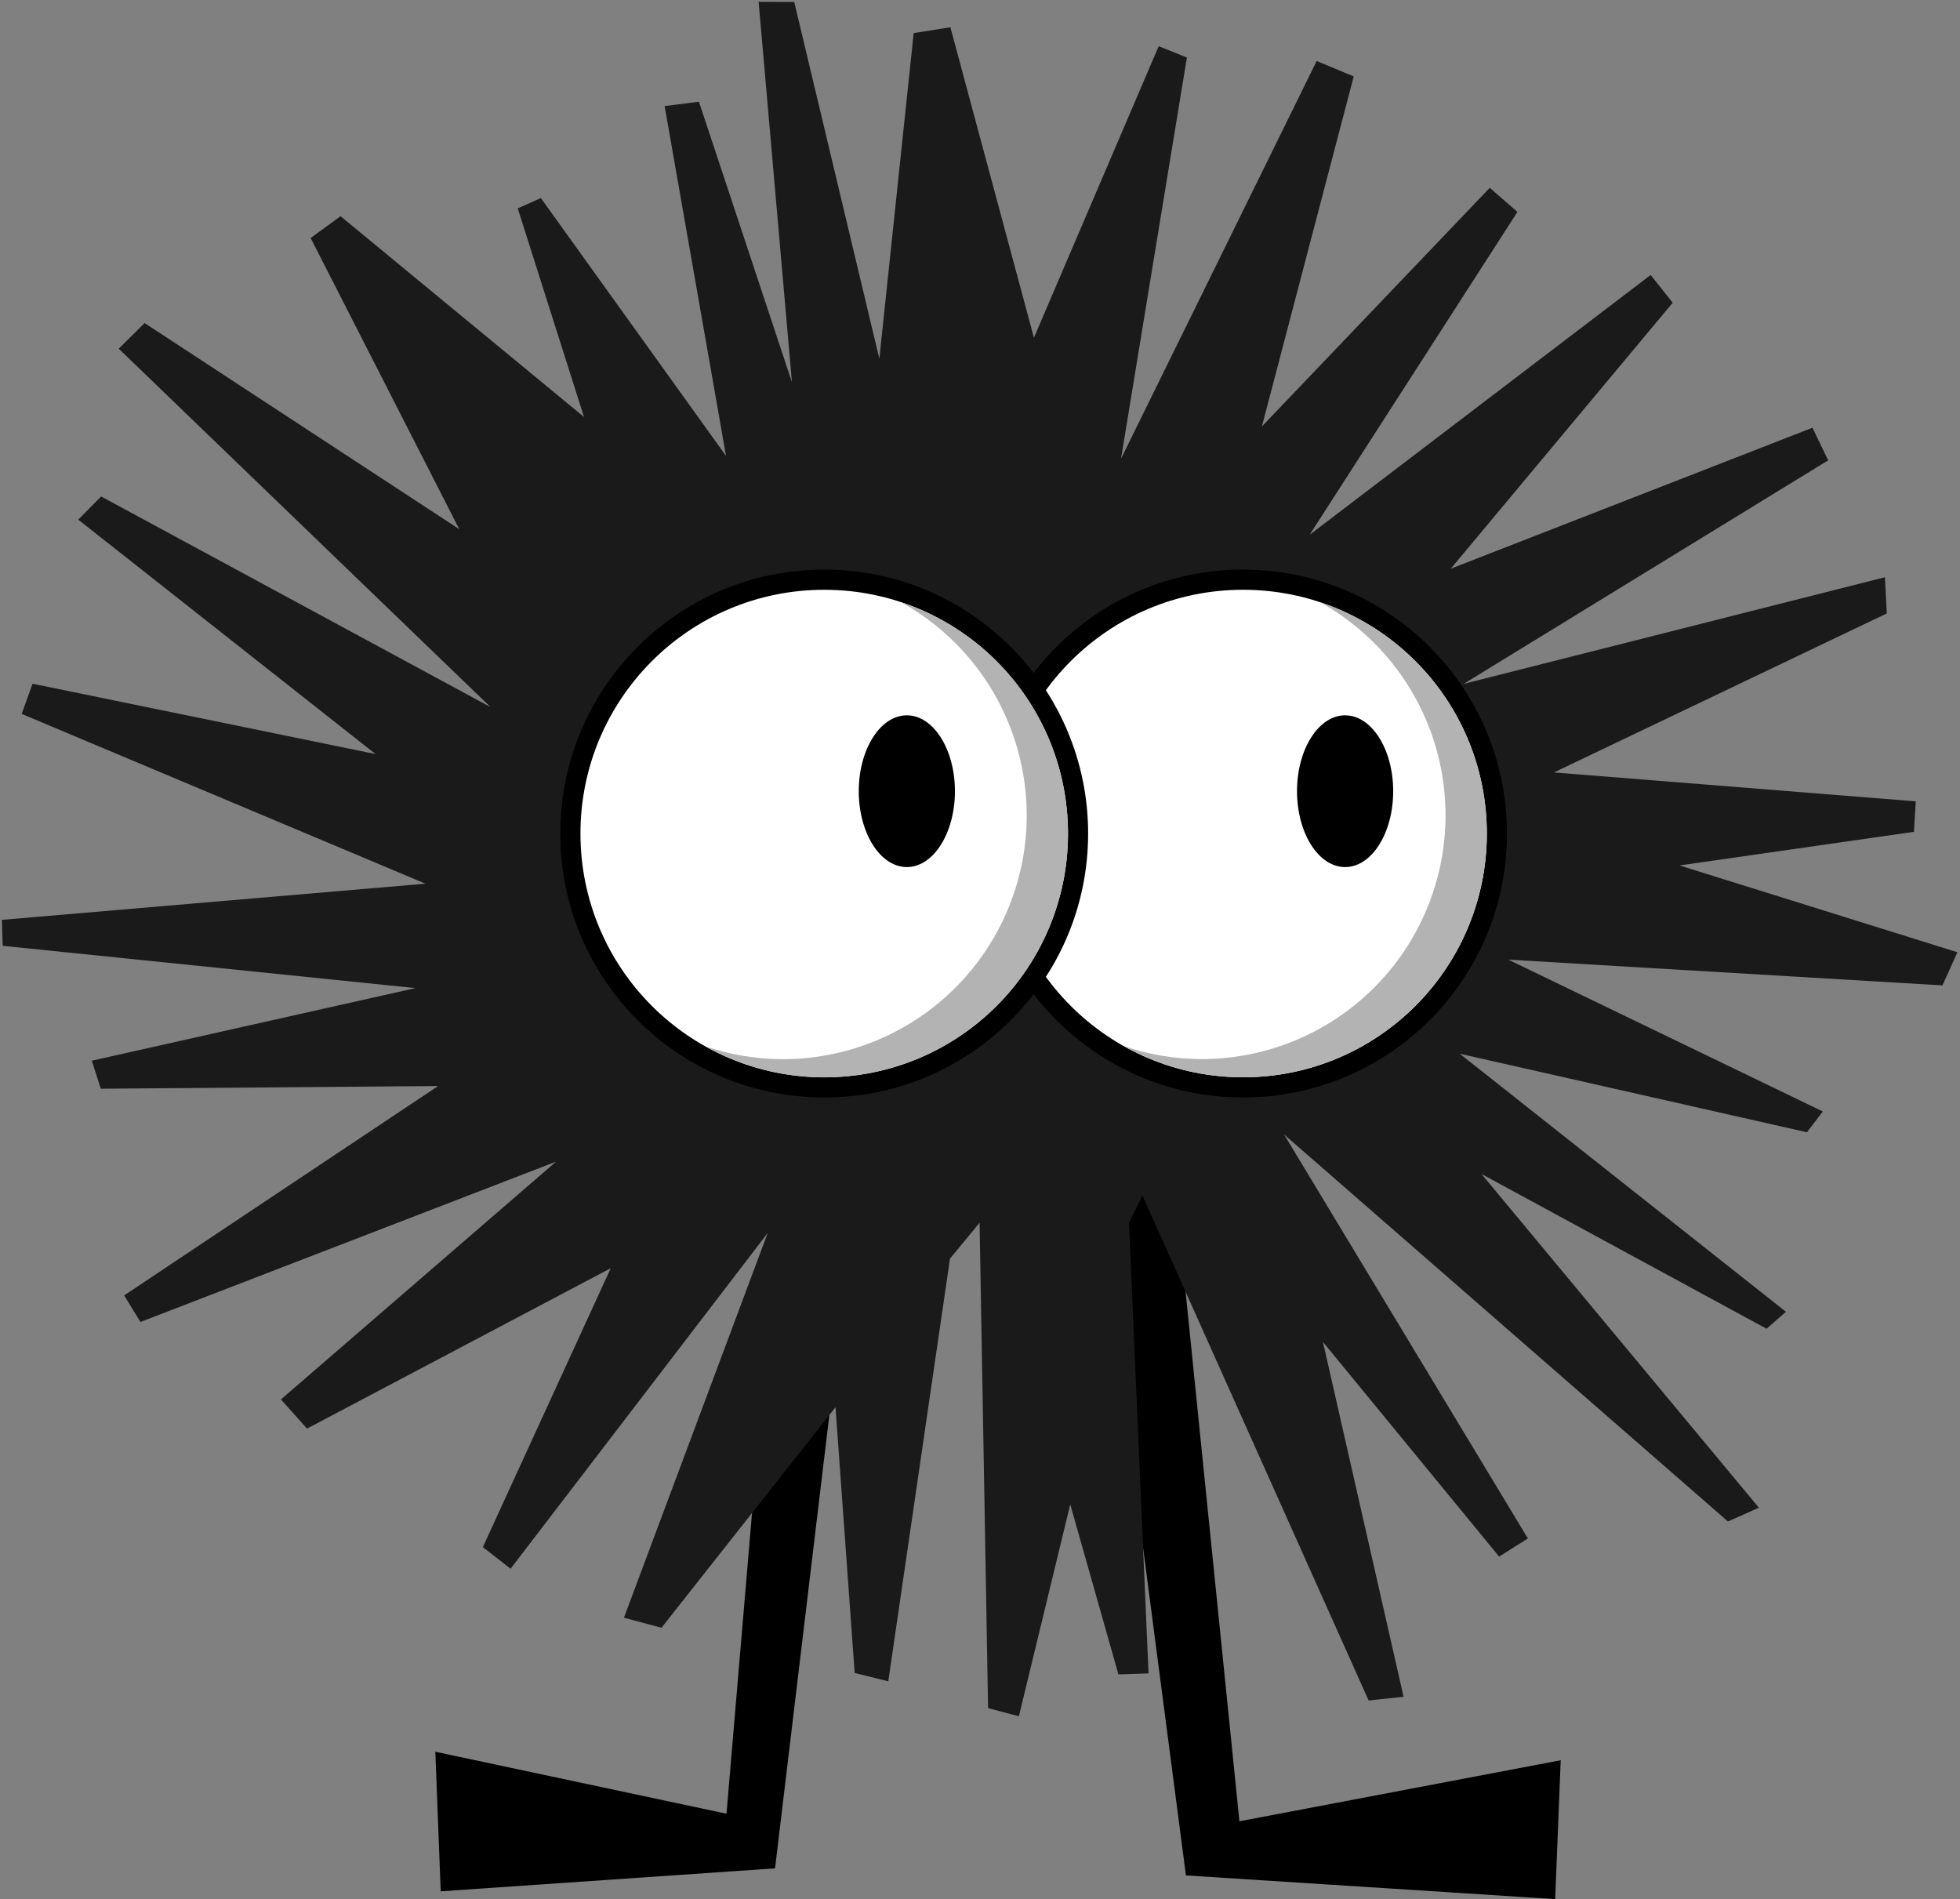
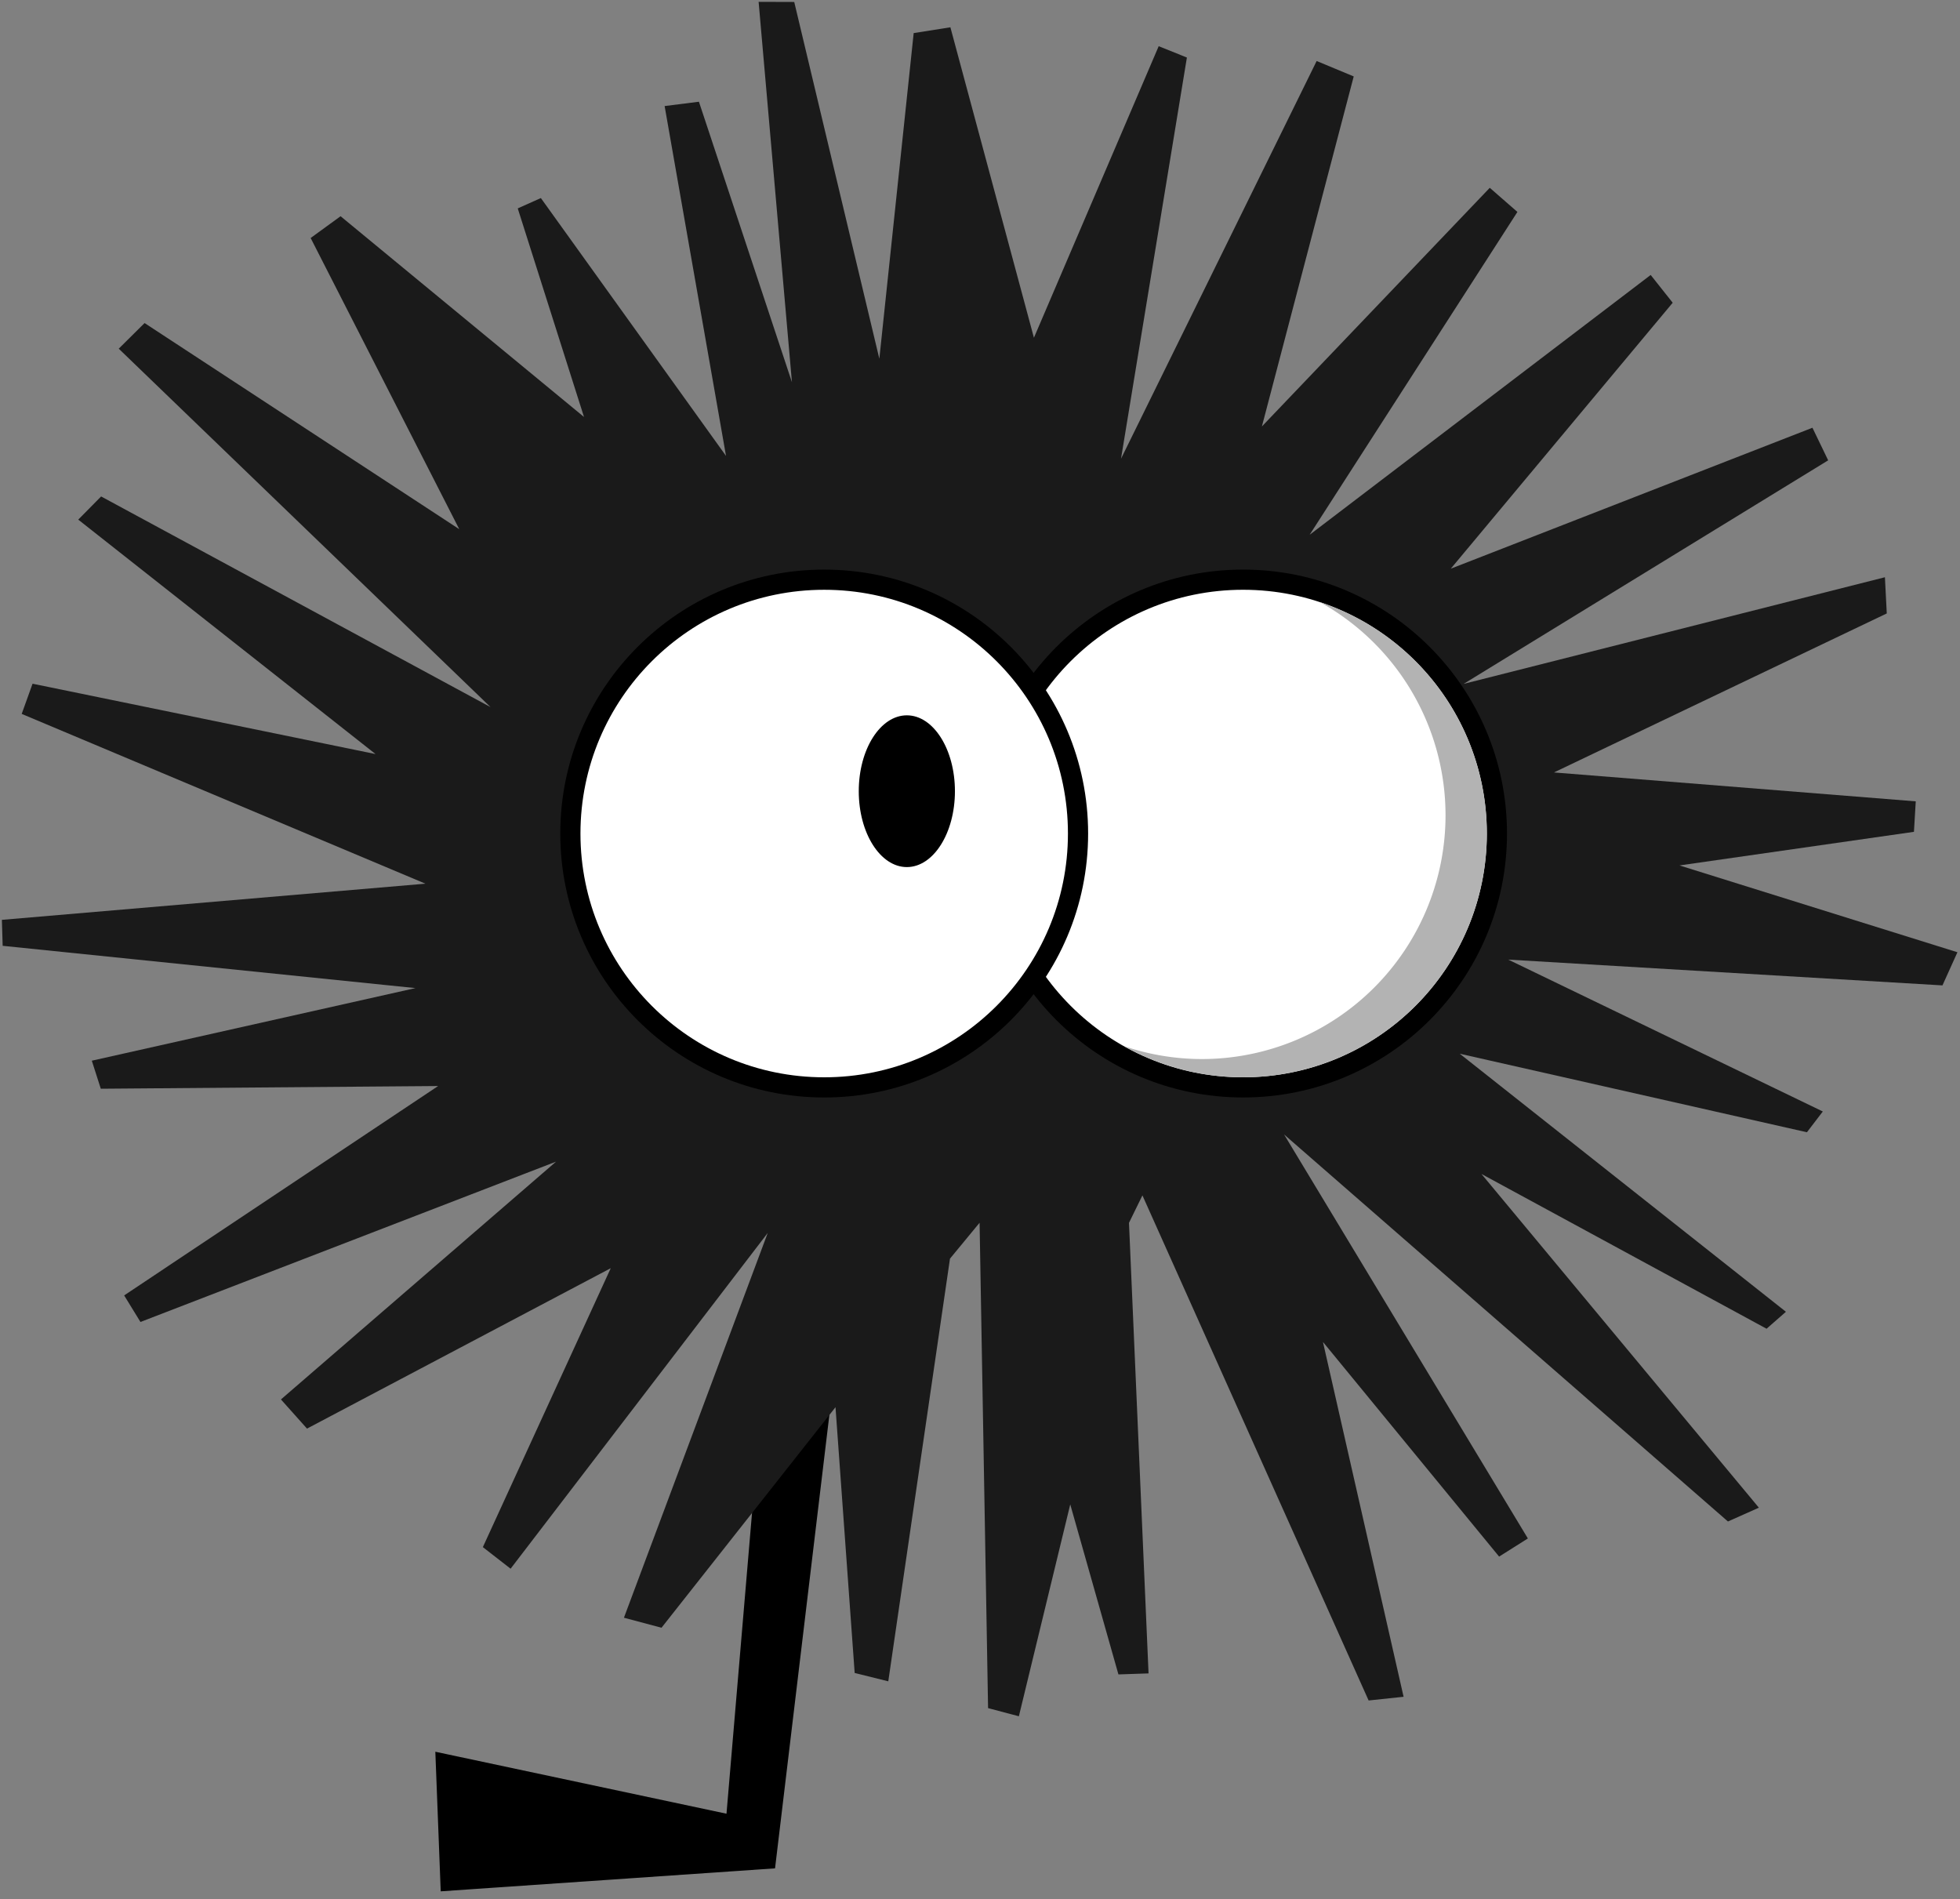
<svg xmlns="http://www.w3.org/2000/svg" xmlns:ns1="http://www.inkscape.org/namespaces/inkscape" xmlns:ns2="http://sodipodi.sourceforge.net/DTD/sodipodi-0.dtd" width="139.445mm" height="135.101mm" viewBox="0 0 139.445 135.101" version="1.1" id="svg5" xml:space="preserve" ns1:version="1.1.2 (0a00cf5339, 2022-02-04)" ns2:docname="fuzzy.svg">
  <rect x="0" y="0" width="139.445" height="135.101" fill="#808080" stroke="none" />
  <ns2:namedview id="namedview7" pagecolor="#505050" bordercolor="#ffffff" borderopacity="1" ns1:showpageshadow="0" ns1:pageopacity="0" ns1:pagecheckerboard="1" ns1:deskcolor="#505050" ns1:document-units="mm" showgrid="false" ns1:zoom="2.8284271" ns1:cx="200.81833" ns1:cy="168.29141" ns1:window-width="1668" ns1:window-height="1025" ns1:window-x="1680" ns1:window-y="43" ns1:window-maximized="0" ns1:current-layer="layer1" ns1:pageshadow="2" />
  <defs id="defs2" />
  <g ns1:label="Layer 1" ns1:groupmode="layer" id="layer1" transform="translate(-224.179,-137.509)">
    <g id="g3389">
      <g id="g4126" transform="translate(191.26,7.18)">
        <path style="opacity:1;fill:#000000;fill-opacity:1;stroke:#000000;stroke-width:0.265px;stroke-linecap:butt;stroke-linejoin:miter;stroke-opacity:1" d="m 64.03,255.112 0.371,9.624 23.54,-1.618 6.461,-53.925 -5.442,0.428 -4.235,49.896 z" id="path1824" ns2:nodetypes="ccccccc" />
-         <path style="opacity:1;fill:#000000;fill-opacity:1;stroke:#000000;stroke-width:0.265px;stroke-linecap:butt;stroke-linejoin:miter;stroke-opacity:1" d="m 143.817,255.714 -0.382,9.575 -26.025,-1.669 -7.687,-58.775 6.085,4.327 5.173,50.88 z" id="path1828" ns2:nodetypes="ccccccc" />
        <path style="opacity:1;fill:#1a1a1a;fill-opacity:1;stroke:none;stroke-width:0.265px;stroke-linecap:butt;stroke-linejoin:miter;stroke-opacity:1" d="m 100.535,132.27 -2.612,0.413 -2.443,23.166 -6.055,-25.38 -2.534,-0.008 2.371,27.06 -6.618,-19.955 -2.44,0.308 4.368,24.889 -13.173,-18.344 -1.645,0.735 4.714,14.838 -17.319,-14.281 -2.129,1.55 10.573,20.714 -22.388,-14.664 -1.838,1.823 26.451,25.498 -27.705,-14.985 -1.627,1.648 21.15,16.678 -24.401,-5.005 -0.772,2.148 28.724,12.078 -30.134,2.573 0.056,1.847 29.367,3.008 -23.025,5.165 0.639,1.994 23.998,-0.192 -22.336,14.895 1.16,1.89 29.566,-11.405 -19.571,16.916 1.854,2.075 21.61,-11.412 -9.099,19.843 1.974,1.536 18.294,-23.888 -10.231,27.375 2.673,0.713 12.379,-15.69 1.364,18.907 2.391,0.594 4.39,-30.069 2.106,-2.554 0.604,34.53 2.191,0.579 3.655,-15.072 3.428,12.095 2.143,-0.072 -1.392,-32.052 0.956,-1.954 16.093,35.932 2.488,-0.263 -5.738,-25.244 12.534,15.271 2.046,-1.29 -17.344,-28.739 31.578,27.531 2.201,-0.981 -19.737,-23.741 20.284,11.01 1.377,-1.206 -23.206,-18.358 24.7,5.587 1.13,-1.478 -22.38,-10.805 30.893,1.835 1.065,-2.358 -19.775,-6.176 16.681,-2.391 0.129,-2.168 -25.742,-2.056 23.68,-11.312 -0.132,-2.575 -29.971,7.586 25.934,-15.903 -1.119,-2.318 -25.73,10.026 15.788,-18.919 -1.567,-1.976 -24.263,18.483 14.782,-22.967 -1.967,-1.716 -16.212,16.977 6.533,-24.901 -2.637,-1.097 -13.919,28.294 4.687,-28.541 -2.006,-0.807 -8.877,20.74 z" id="path3378" ns2:nodetypes="ccccccccccccccccccccccccccccccccccccccccccccccccccccccccccccccccccccccccccccccccccccccccccccc" />
        <circle style="opacity:1;fill:#ffffff;fill-opacity:1;stroke:#000000;stroke-width:1.436;stroke-linecap:square;stroke-dasharray:none;stroke-opacity:1" id="path370" cx="121.357" cy="189.626" r="18.059" />
        <circle style="opacity:1;fill:#ffffff;fill-opacity:1;stroke:#000000;stroke-width:1.436;stroke-linecap:square;stroke-dasharray:none;stroke-opacity:1" id="circle1652" cx="91.557" cy="189.627" r="18.059" />
        <path id="circle1654" style="opacity:1;fill:#b3b3b3;stroke:#000000;stroke-width:0;stroke-linecap:square" d="m 126.821,173.162 a 17.345,17.345 0 0 1 8.941,15.163 17.345,17.345 0 0 1 -17.345,17.345 17.345,17.345 0 0 1 -5.512,-0.911 17.345,17.345 0 0 0 8.453,2.208 17.345,17.345 0 0 0 17.345,-17.345 17.345,17.345 0 0 0 -11.881,-16.46 z" />
-         <path id="path1663" style="opacity:1;fill:#b3b3b3;stroke:#000000;stroke-width:0;stroke-linecap:square" d="m 97.024,173.169 a 17.345,17.345 0 0 1 8.941,15.163 17.345,17.345 0 0 1 -17.345,17.345 17.345,17.345 0 0 1 -5.512,-0.911 17.345,17.345 0 0 0 8.453,2.208 17.345,17.345 0 0 0 17.345,-17.345 17.345,17.345 0 0 0 -11.881,-16.46 z" />
        <ellipse style="opacity:1;fill:#000000;fill-opacity:1;stroke:none;stroke-width:0;stroke-linecap:square;stroke-dasharray:none;stroke-opacity:1" id="path1766" cx="97.437" cy="186.615" rx="3.421" ry="5.398" />
-         <ellipse style="opacity:1;fill:#000000;fill-opacity:1;stroke:none;stroke-width:0;stroke-linecap:square;stroke-dasharray:none;stroke-opacity:1" id="ellipse1768" cx="128.617" cy="186.615" rx="3.421" ry="5.398" />
      </g>
    </g>
  </g>
</svg>